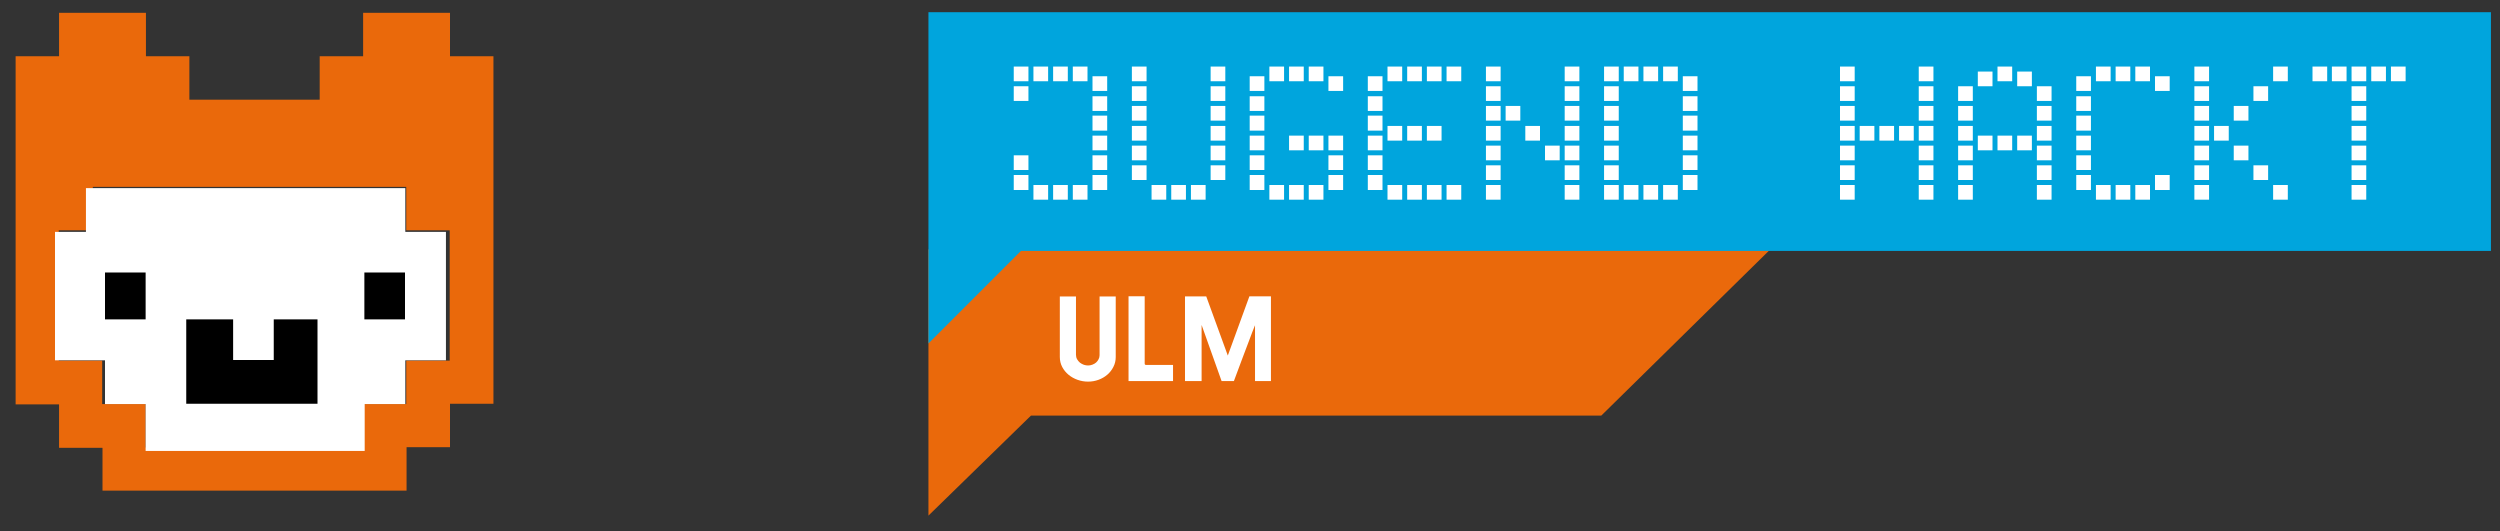
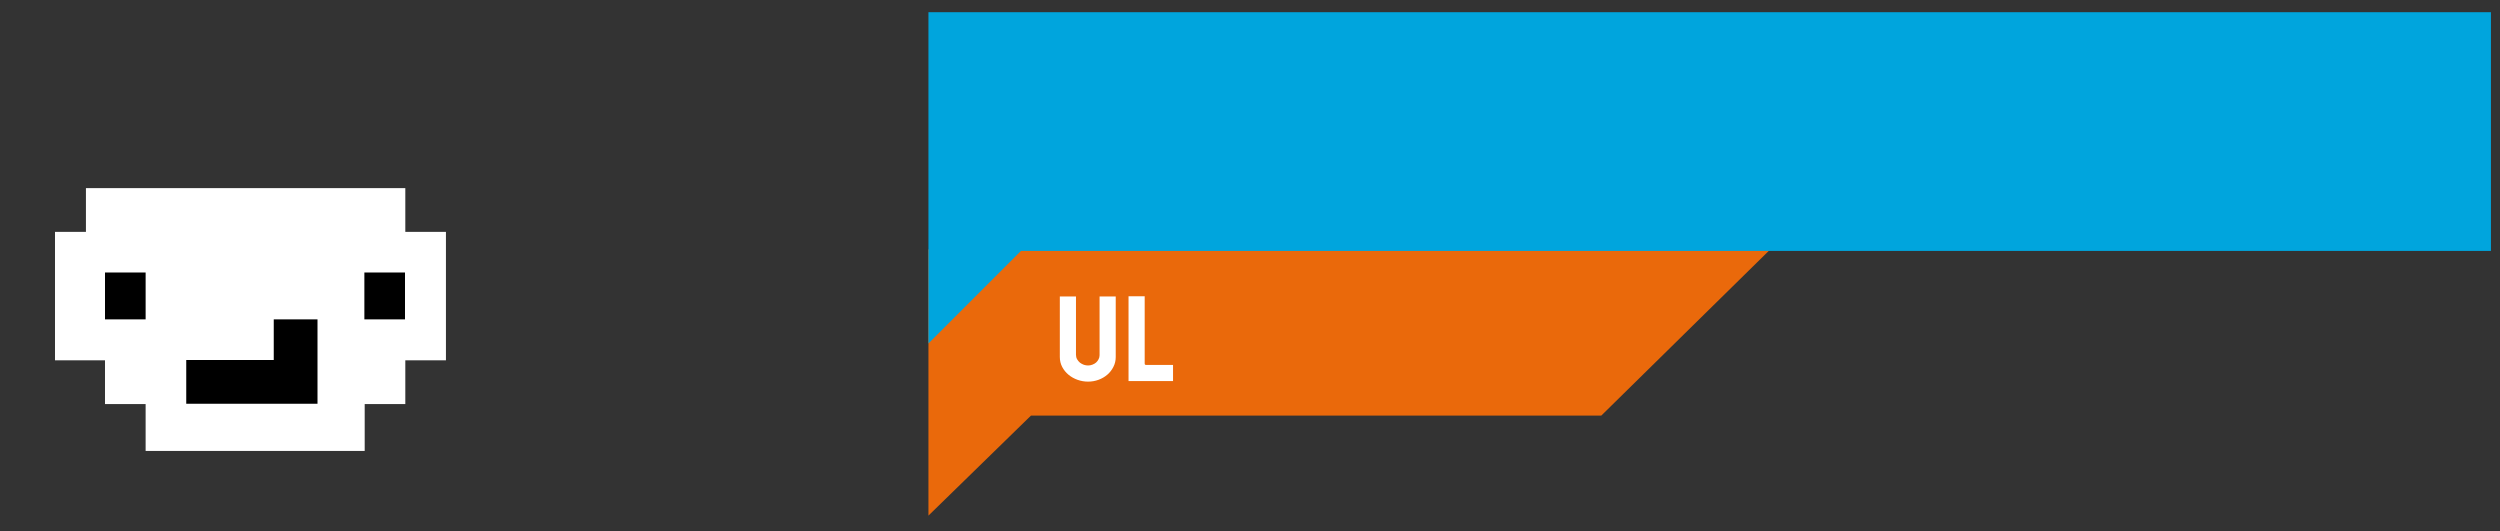
<svg xmlns="http://www.w3.org/2000/svg" xmlns:ns1="http://www.inkscape.org/namespaces/inkscape" xmlns:ns2="http://sodipodi.sourceforge.net/DTD/sodipodi-0.dtd" width="800" height="170" viewBox="0 0 800 170" id="svg4322" version="1.1" ns1:version="0.92.2 5c3e80d, 2017-08-06" ns2:docname="Banner_JH-Ulm.svg">
  <rect x="0" y="0" width="800" height="170" fill="#333333" stroke="none" />
  <defs id="defs4324" />
  <ns2:namedview id="base" pagecolor="#ffffff" bordercolor="#666666" borderopacity="1.0" ns1:pageopacity="0.0" ns1:pageshadow="2" ns1:zoom="5.6" ns1:cx="368.88582" ns1:cy="65.555088" ns1:document-units="px" ns1:current-layer="g91" showgrid="false" units="px" ns1:window-width="1362" ns1:window-height="729" ns1:window-x="0" ns1:window-y="18" ns1:window-maximized="0" />
  <g ns1:label="Ebene 1" ns1:groupmode="layer" id="layer1" transform="translate(0,-882.362)">
    <g transform="translate(297,610.362)" id="g25">
      <g id="g27">
        <g id="g29">
-           <path style="fill:#ea690b" ns1:connector-curvature="0" d="m -292,290.2 0,13.1 0,13.9 0,13.9 0,13.9 0,13.9 0,13.9 0,13.9 0,14.7 13.9,0 0,13.9 13.9,0 0,13.7 27,0 13.9,0 13.9,0 13.9,0 13.9,0 14.7,0 0,-13.9 13.9,0 0,-13.9 13.9,0 0,-14.7 0,-13.9 0,-13.9 0,-13.9 0,-13.9 0,-13.9 0,-13.9 0,-13.1 -13.9,0 0,-13.9 -27.8,0 0,13.9 -13.9,0 0,13.9 -14.7,0 -13.9,0 -13.1,0 0,-13.9 -13.9,0 0,-13.9 -27.8,0 0,13.9 -13.9,0 z m 13.9,55.5 10.8,0 0,-13.9 100.3,0 0,13.9 13.9,0 0,13.1 0,13.9 0,14.7 -13.9,0 0,13.9 -13.9,0 0,13.9 -14.7,0 -13.9,0 -13.9,0 -13.9,0 -13.1,0 0,-13.9 -13.9,0 0,-13.9 -13.9,0 0,-14.7 0,-13.9 0,-13.1 z" id="path31" />
-         </g>
+           </g>
      </g>
      <g id="g33">
        <path style="fill:#ffffff" ns1:connector-curvature="0" d="m -279.4,346.2 0,13.3 0,13.9 0,13.9 16,0 0,14 13,0 0,15 14.8,0 13.9,0 13.9,0 13.9,0 13.6,0 0,-15 13,0 0,-14 13,0 0,-13.9 0,-13.9 0,-13.3 -13,0 0,-14 -12.7,0 -14,0 -13.9,0 -13.9,0 -13.9,0 -33.8,0 0,14 -9.9,0 z" id="path35" />
        <rect x="-180.4" y="359.2" width="13" height="15" id="rect37" />
        <rect x="-263.4" y="359.2" width="13" height="15" id="rect39" />
        <rect x="-209.4" y="374.2" width="14" height="13" id="rect41" />
        <rect x="-237.4" y="387.2" width="42" height="14" id="rect43" />
-         <rect x="-237.4" y="374.2" width="15" height="13" id="rect45" />
      </g>
    </g>
    <g transform="translate(297,610.362)" id="g91">
      <polygon style="fill:#ea690b" points="0.1,409.2 0.1,405 0.1,437 32.9,405 215.4,405 269.5,351.8 0.1,351.8 " id="polygon93" />
      <polygon style="fill:#00a5dd" points="29.7,352.3 500.1,352.3 500.1,333.2 500.1,275.9 0.1,275.9 0.1,333.2 0.1,352.3 0.1,381.9 " id="polygon95" />
-       <path style="fill:#ffffff" ns1:connector-curvature="0" d="m 468.1,298 4.7,0 0,-4.7 -4.7,0 0,4.7 z m -6.3,0 4.7,0 0,-4.7 -4.7,0 0,4.7 z m -6.3,0 4.7,0 0,-4.7 -4.7,0 0,4.7 z m -6.3,0 4.7,0 0,-4.7 -4.7,0 0,4.7 z m -6.2,0 4.7,0 0,-4.7 -4.7,0 0,4.7 z m -12.6,0 4.7,0 0,-4.7 -4.7,0 0,4.7 z m -25.2,0 4.7,0 0,-4.7 -4.7,0 0,4.7 z m -18.9,0 4.7,0 0,-4.7 -4.7,0 0,4.7 z m -6.3,0 4.7,0 0,-4.7 -4.7,0 0,4.7 z m -6.3,0 4.7,0 0,-4.7 -4.7,0 0,4.7 z m -31.5,0 4.7,0 0,-4.7 -4.7,0 0,4.7 z m -25.2,0 4.7,0 0,-4.7 -4.7,0 0,4.7 z m -25.2,0 4.7,0 0,-4.7 -4.7,0 0,4.7 z m -56.6,0 4.7,0 0,-4.7 -4.7,0 0,4.7 z m -6.3,0 4.7,0 0,-4.7 -4.7,0 0,4.7 z m -6.3,0 4.7,0 0,-4.7 -4.7,0 0,4.7 z m -6.3,0 4.7,0 0,-4.7 -4.7,0 0,4.7 z m -12.6,0 4.7,0 0,-4.7 -4.7,0 0,4.7 z m -25.2,0 4.7,0 0,-4.7 -4.7,0 0,4.7 z m -12.6,0 4.7,0 0,-4.7 -4.7,0 0,4.7 z m -6.3,0 4.7,0 0,-4.7 -4.7,0 0,4.7 z m -6.3,0 4.7,0 0,-4.7 -4.7,0 0,4.7 z m -6.3,0 4.7,0 0,-4.7 -4.7,0 0,4.7 z m -25.2,0 4.7,0 0,-4.7 -4.7,0 0,4.7 z m -6.3,0 4.7,0 0,-4.7 -4.7,0 0,4.7 z m -6.3,0 4.7,0 0,-4.7 -4.7,0 0,4.7 z m -18.8,0 4.7,0 0,-4.7 -4.7,0 0,4.7 z m -25.2,0 4.7,0 0,-4.7 -4.7,0 0,4.7 z m -18.9,0 4.7,0 0,-4.7 -4.7,0 0,4.7 z m -6.3,0 4.7,0 0,-4.7 -4.7,0 0,4.7 z m -6.3,0 4.7,0 0,-4.7 -4.7,0 0,4.7 z m -6.3,0 4.7,0 0,-4.7 -4.7,0 0,4.7 z m 321.1,1.6 4.7,0 0,-4.7 -4.7,0 0,4.7 z m -12.6,0 4.7,0 0,-4.7 -4.7,0 0,4.7 z m 56.7,1.5 4.7,0 0,-4.7 -4.7,0 0,4.7 z m -25.2,0 4.7,0 0,-4.7 -4.7,0 0,4.7 z m -125.9,0 4.7,0 0,-4.7 -4.7,0 0,4.7 z m -100.8,0 4.7,0 0,-4.7 -4.7,0 0,4.7 z m -12.6,0 4.7,0 0,-4.7 -4.7,0 0,4.7 z m -25.2,0 4.7,0 0,-4.7 -4.7,0 0,4.7 z m -50.3,0 4.7,0 0,-4.7 -4.7,0 0,4.7 z m 402.9,3.2 4.7,0 0,-4.7 -4.7,0 0,4.7 z m -31.4,0 4.7,0 0,-4.7 -4.7,0 0,4.7 z m -18.9,0 4.7,0 0,-4.7 -4.7,0 0,4.7 z m -50.4,0 4.7,0 0,-4.7 -4.7,0 0,4.7 z m -25.2,0 4.7,0 0,-4.7 -4.7,0 0,4.7 z m -12.6,0 4.7,0 0,-4.7 -4.7,0 0,4.7 z m -25.2,0 4.7,0 0,-4.7 -4.7,0 0,4.7 z m -75.5,0 4.7,0 0,-4.7 -4.7,0 0,4.7 z m -12.6,0 4.7,0 0,-4.7 -4.7,0 0,4.7 z m -25.2,0 4.7,0 0,-4.7 -4.7,0 0,4.7 z m -88.1,0 4.7,0 0,-4.7 -4.7,0 0,4.7 z m -25.2,0 4.7,0 0,-4.7 -4.7,0 0,4.7 z m -37.8,0 4.7,0 0,-4.7 -4.7,0 0,4.7 z m 340,3.2 4.7,0 0,-4.7 -4.7,0 0,4.7 z m -125.9,0 4.7,0 0,-4.7 -4.7,0 0,4.7 z m -100.8,0 4.7,0 0,-4.7 -4.7,0 0,4.7 z m -37.8,0 4.7,0 0,-4.7 -4.7,0 0,4.7 z m -50.3,0 4.7,0 0,-4.7 -4.7,0 0,4.7 z m 402.9,3.1 4.7,0 0,-4.7 -4.7,0 0,4.7 z m -37.7,0 4.7,0 0,-4.7 -4.7,0 0,4.7 z m -12.6,0 4.7,0 0,-4.7 -4.7,0 0,4.7 z m -50.4,0 4.7,0 0,-4.7 -4.7,0 0,4.7 z m -25.2,0 4.7,0 0,-4.7 -4.7,0 0,4.7 z m -12.6,0 4.7,0 0,-4.7 -4.7,0 0,4.7 z m -25.2,0 4.7,0 0,-4.7 -4.7,0 0,4.7 z m -75.5,0 4.7,0 0,-4.7 -4.7,0 0,4.7 z m -12.6,0 4.7,0 0,-4.7 -4.7,0 0,4.7 z m -18.9,0 4.7,0 0,-4.7 -4.7,0 0,4.7 z m -6.3,0 4.7,0 0,-4.7 -4.7,0 0,4.7 z m -88.1,0 4.7,0 0,-4.7 -4.7,0 0,4.7 z m -25.2,0 4.7,0 0,-4.7 -4.7,0 0,4.7 z m 302.2,3.2 4.7,0 0,-4.8 -4.7,0 0,4.8 z m -125.9,0 4.7,0 0,-4.8 -4.7,0 0,4.8 z m -100.8,0 4.7,0 0,-4.8 -4.7,0 0,4.8 z m -37.8,0 4.7,0 0,-4.8 -4.7,0 0,4.8 z m -50.3,0 4.7,0 0,-4.8 -4.7,0 0,4.8 z m 402.9,3.2 4.7,0 0,-4.7 -4.7,0 0,4.7 z m -44,0 4.7,0 0,-4.7 -4.7,0 0,4.7 z m -6.3,0 4.7,0 0,-4.7 -4.7,0 0,4.7 z m -50.4,0 4.7,0 0,-4.7 -4.7,0 0,4.7 z m -25.2,0 4.7,0 0,-4.7 -4.7,0 0,4.7 z m -12.6,0 4.7,0 0,-4.7 -4.7,0 0,4.7 z m -6.3,0 4.7,0 0,-4.7 -4.7,0 0,4.7 z m -6.3,0 4.7,0 0,-4.7 -4.7,0 0,4.7 z m -6.3,0 4.7,0 0,-4.7 -4.7,0 0,4.7 z m -6.3,0 4.7,0 0,-4.7 -4.7,0 0,4.7 z m -75.5,0 4.7,0 0,-4.7 -4.7,0 0,4.7 z m -12.6,0 4.7,0 0,-4.7 -4.7,0 0,4.7 z m -12.6,0 4.7,0 0,-4.7 -4.7,0 0,4.7 z m -12.6,0 4.7,0 0,-4.7 -4.7,0 0,4.7 z m -18.9,0 4.7,0 0,-4.7 -4.7,0 0,4.7 z m -6.3,0 4.7,0 0,-4.7 -4.7,0 0,4.7 z m -6.3,0 4.7,0 0,-4.7 -4.7,0 0,4.7 z m -56.6,0 4.7,0 0,-4.7 -4.7,0 0,4.7 z m -25.2,0 4.7,0 0,-4.7 -4.7,0 0,4.7 z m 302.2,3.1 4.7,0 0,-4.7 -4.7,0 0,4.7 z m -18.9,0 4.7,0 0,-4.7 -4.7,0 0,4.7 z m -6.3,0 4.7,0 0,-4.7 -4.7,0 0,4.7 z m -6.3,0 4.7,0 0,-4.7 -4.7,0 0,4.7 z m -94.4,0 4.7,0 0,-4.7 -4.7,0 0,4.7 z m -100.8,0 4.7,0 0,-4.7 -4.7,0 0,4.7 z m -12.6,0 4.7,0 0,-4.7 -4.7,0 0,4.7 z m -6.3,0 4.7,0 0,-4.7 -4.7,0 0,4.7 z m -6.3,0 4.7,0 0,-4.7 -4.7,0 0,4.7 z m -12.6,0 4.7,0 0,-4.7 -4.7,0 0,4.7 z m -50.3,0 4.7,0 0,-4.7 -4.7,0 0,4.7 z m 402.9,3.2 4.7,0 0,-4.7 -4.7,0 0,4.7 z m -37.7,0 4.7,0 0,-4.7 -4.7,0 0,4.7 z m -12.6,0 4.7,0 0,-4.7 -4.7,0 0,4.7 z m -50.4,0 4.7,0 0,-4.7 -4.7,0 0,4.7 z m -25.2,0 4.7,0 0,-4.7 -4.7,0 0,4.7 z m -12.6,0 4.7,0 0,-4.7 -4.7,0 0,4.7 z m -25.2,0 4.7,0 0,-4.7 -4.7,0 0,4.7 z m -75.5,0 4.7,0 0,-4.7 -4.7,0 0,4.7 z m -12.6,0 4.7,0 0,-4.7 -4.7,0 0,4.7 z m -6.3,0 4.7,0 0,-4.7 -4.7,0 0,4.7 z m -18.9,0 4.7,0 0,-4.7 -4.7,0 0,4.7 z m -88.1,0 4.7,0 0,-4.7 -4.7,0 0,4.7 z m -25.2,0 4.7,0 0,-4.7 -4.7,0 0,4.7 z m 302.2,3.1 4.7,0 0,-4.7 -4.7,0 0,4.7 z m -125.9,0 4.7,0 0,-4.7 -4.7,0 0,4.7 z m -100.8,0 4.7,0 0,-4.7 -4.7,0 0,4.7 z m -12.6,0 4.7,0 0,-4.7 -4.7,0 0,4.7 z m -25.2,0 4.7,0 0,-4.7 -4.7,0 0,4.7 z m -50.3,0 4.7,0 0,-4.7 -4.7,0 0,4.7 z m -25.2,0 4.7,0 0,-4.7 -4.7,0 0,4.7 z m 428.1,3.2 4.7,0 0,-4.7 -4.7,0 0,4.7 z m -31.4,0 4.7,0 0,-4.7 -4.7,0 0,4.7 z m -18.9,0 4.7,0 0,-4.7 -4.7,0 0,4.7 z m -50.4,0 4.7,0 0,-4.7 -4.7,0 0,4.7 z m -25.2,0 4.7,0 0,-4.7 -4.7,0 0,4.7 z m -12.6,0 4.7,0 0,-4.7 -4.7,0 0,4.7 z m -25.2,0 4.7,0 0,-4.7 -4.7,0 0,4.7 z m -75.5,0 4.7,0 0,-4.7 -4.7,0 0,4.7 z m -12.6,0 4.7,0 0,-4.7 -4.7,0 0,4.7 z m -25.2,0 4.7,0 0,-4.7 -4.7,0 0,4.7 z m -88.1,0 4.7,0 0,-4.7 -4.7,0 0,4.7 z m -25.2,0 4.7,0 0,-4.7 -4.7,0 0,4.7 z m 327.4,3.2 4.7,0 0,-4.8 -4.7,0 0,4.8 z m -25.2,0 4.7,0 0,-4.8 -4.7,0 0,4.8 z m -125.9,0 4.7,0 0,-4.8 -4.7,0 0,4.8 z m -100.8,0 4.7,0 0,-4.8 -4.7,0 0,4.8 z m -12.6,0 4.7,0 0,-4.8 -4.7,0 0,4.8 z m -25.2,0 4.7,0 0,-4.8 -4.7,0 0,4.8 z m -50.3,0 4.7,0 0,-4.8 -4.7,0 0,4.8 z m -25.2,0 4.7,0 0,-4.8 -4.7,0 0,4.8 z m 428.1,3.1 4.7,0 0,-4.7 -4.7,0 0,4.7 z m -25.1,0 4.7,0 0,-4.7 -4.7,0 0,4.7 z m -25.2,0 4.7,0 0,-4.7 -4.7,0 0,4.7 z m -18.9,0 4.7,0 0,-4.7 -4.7,0 0,4.7 z m -6.3,0 4.7,0 0,-4.7 -4.7,0 0,4.7 z m -6.3,0 4.7,0 0,-4.7 -4.7,0 0,4.7 z m -18.9,0 4.7,0 0,-4.7 -4.7,0 0,4.7 z m -25.2,0 4.7,0 0,-4.7 -4.7,0 0,4.7 z m -12.6,0 4.7,0 0,-4.7 -4.7,0 0,4.7 z m -25.2,0 4.7,0 0,-4.7 -4.7,0 0,4.7 z m -56.6,0 4.7,0 0,-4.7 -4.7,0 0,4.7 z m -6.3,0 4.7,0 0,-4.7 -4.7,0 0,4.7 z m -6.3,0 4.7,0 0,-4.7 -4.7,0 0,4.7 z m -6.3,0 4.7,0 0,-4.7 -4.7,0 0,4.7 z m -12.6,0 4.7,0 0,-4.7 -4.7,0 0,4.7 z m -25.2,0 4.7,0 0,-4.7 -4.7,0 0,4.7 z m -12.6,0 4.7,0 0,-4.7 -4.7,0 0,4.7 z m -6.3,0 4.7,0 0,-4.7 -4.7,0 0,4.7 z m -6.3,0 4.7,0 0,-4.7 -4.7,0 0,4.7 z m -6.3,0 4.7,0 0,-4.7 -4.7,0 0,4.7 z m -25.2,0 4.7,0 0,-4.7 -4.7,0 0,4.7 z m -6.3,0 4.7,0 0,-4.7 -4.7,0 0,4.7 z m -6.3,0 4.7,0 0,-4.7 -4.7,0 0,4.7 z m -25.1,0 4.7,0 0,-4.7 -4.7,0 0,4.7 z m -6.3,0 4.7,0 0,-4.7 -4.7,0 0,4.7 z m -6.3,0 4.7,0 0,-4.7 -4.7,0 0,4.7 z m -25.2,0 4.7,0 0,-4.7 -4.7,0 0,4.7 z m -6.3,0 4.7,0 0,-4.7 -4.7,0 0,4.7 z m -6.3,0 4.7,0 0,-4.7 -4.7,0 0,4.7 z" id="path97" />
      <g transform="matrix(0.968,0,0,0.968,-15.075,254.399)" aria-label="ULM" style="font-style:normal;font-variant:normal;font-weight:bold;font-stretch:normal;font-size:32px;line-height:125%;font-family:'Capri Pro';-inkscape-font-specification:'Capri Pro Bold';text-align:start;letter-spacing:0px;word-spacing:0px;writing-mode:lr-tb;text-anchor:start;fill:#000000;fill-opacity:1;stroke:none;stroke-width:1px;stroke-linecap:butt;stroke-linejoin:miter;stroke-opacity:1" id="text1550">
        <path ns1:connector-curvature="0" d="m 59.11,116.192 h 5.339 v 19.264 q 0,0.821 0.373,1.493 0.373,0.635 0.933,1.12 0.597,0.448 1.307,0.709 0.709,0.224 1.381,0.224 0.747,0 1.419,-0.261 0.709,-0.261 1.232,-0.709 0.523,-0.485 0.821,-1.083 0.336,-0.635 0.336,-1.344 v -19.413 h 5.339 v 20.011 q 0,1.792 -0.784,3.285 -0.747,1.493 -2.016,2.576 -1.269,1.083 -2.912,1.68 -1.643,0.597 -3.435,0.597 -1.792,0 -3.472,-0.597 -1.68,-0.597 -2.987,-1.68 -1.307,-1.083 -2.091,-2.576 -0.784,-1.493 -0.784,-3.285 z" style="font-style:normal;font-variant:normal;font-weight:bold;font-stretch:normal;font-size:37.333px;font-family:Ebisu;-inkscape-font-specification:'Ebisu Bold';fill:#ffffff" id="path1552" />
        <path ns1:connector-curvature="0" d="m 96.534,138.816 v 5.339 H 81.825 v -28.037 h 5.339 v 22.251 q 0,0.448 0.448,0.448 z" style="font-style:normal;font-variant:normal;font-weight:bold;font-stretch:normal;font-size:37.333px;font-family:Ebisu;-inkscape-font-specification:'Ebisu Bold';fill:#ffffff" id="path1554" />
-         <path ns1:connector-curvature="0" d="m 121.771,116.154 h 7.131 v 28 h -5.264 v -18.405 q 0,-0.037 -0.037,0.037 -0.037,0.075 -0.224,0.56 -0.187,0.485 -0.635,1.605 -0.411,1.12 -1.195,3.173 -0.784,2.053 -1.979,5.227 -1.195,3.173 -2.912,7.803 h -4.069 l -6.608,-18.555 v 18.555 h -5.488 v -28 h 7.019 l 7.131,19.563 z" style="font-style:normal;font-variant:normal;font-weight:bold;font-stretch:normal;font-size:37.333px;font-family:Ebisu;-inkscape-font-specification:'Ebisu Bold';fill:#ffffff" id="path1556" />
      </g>
    </g>
  </g>
</svg>